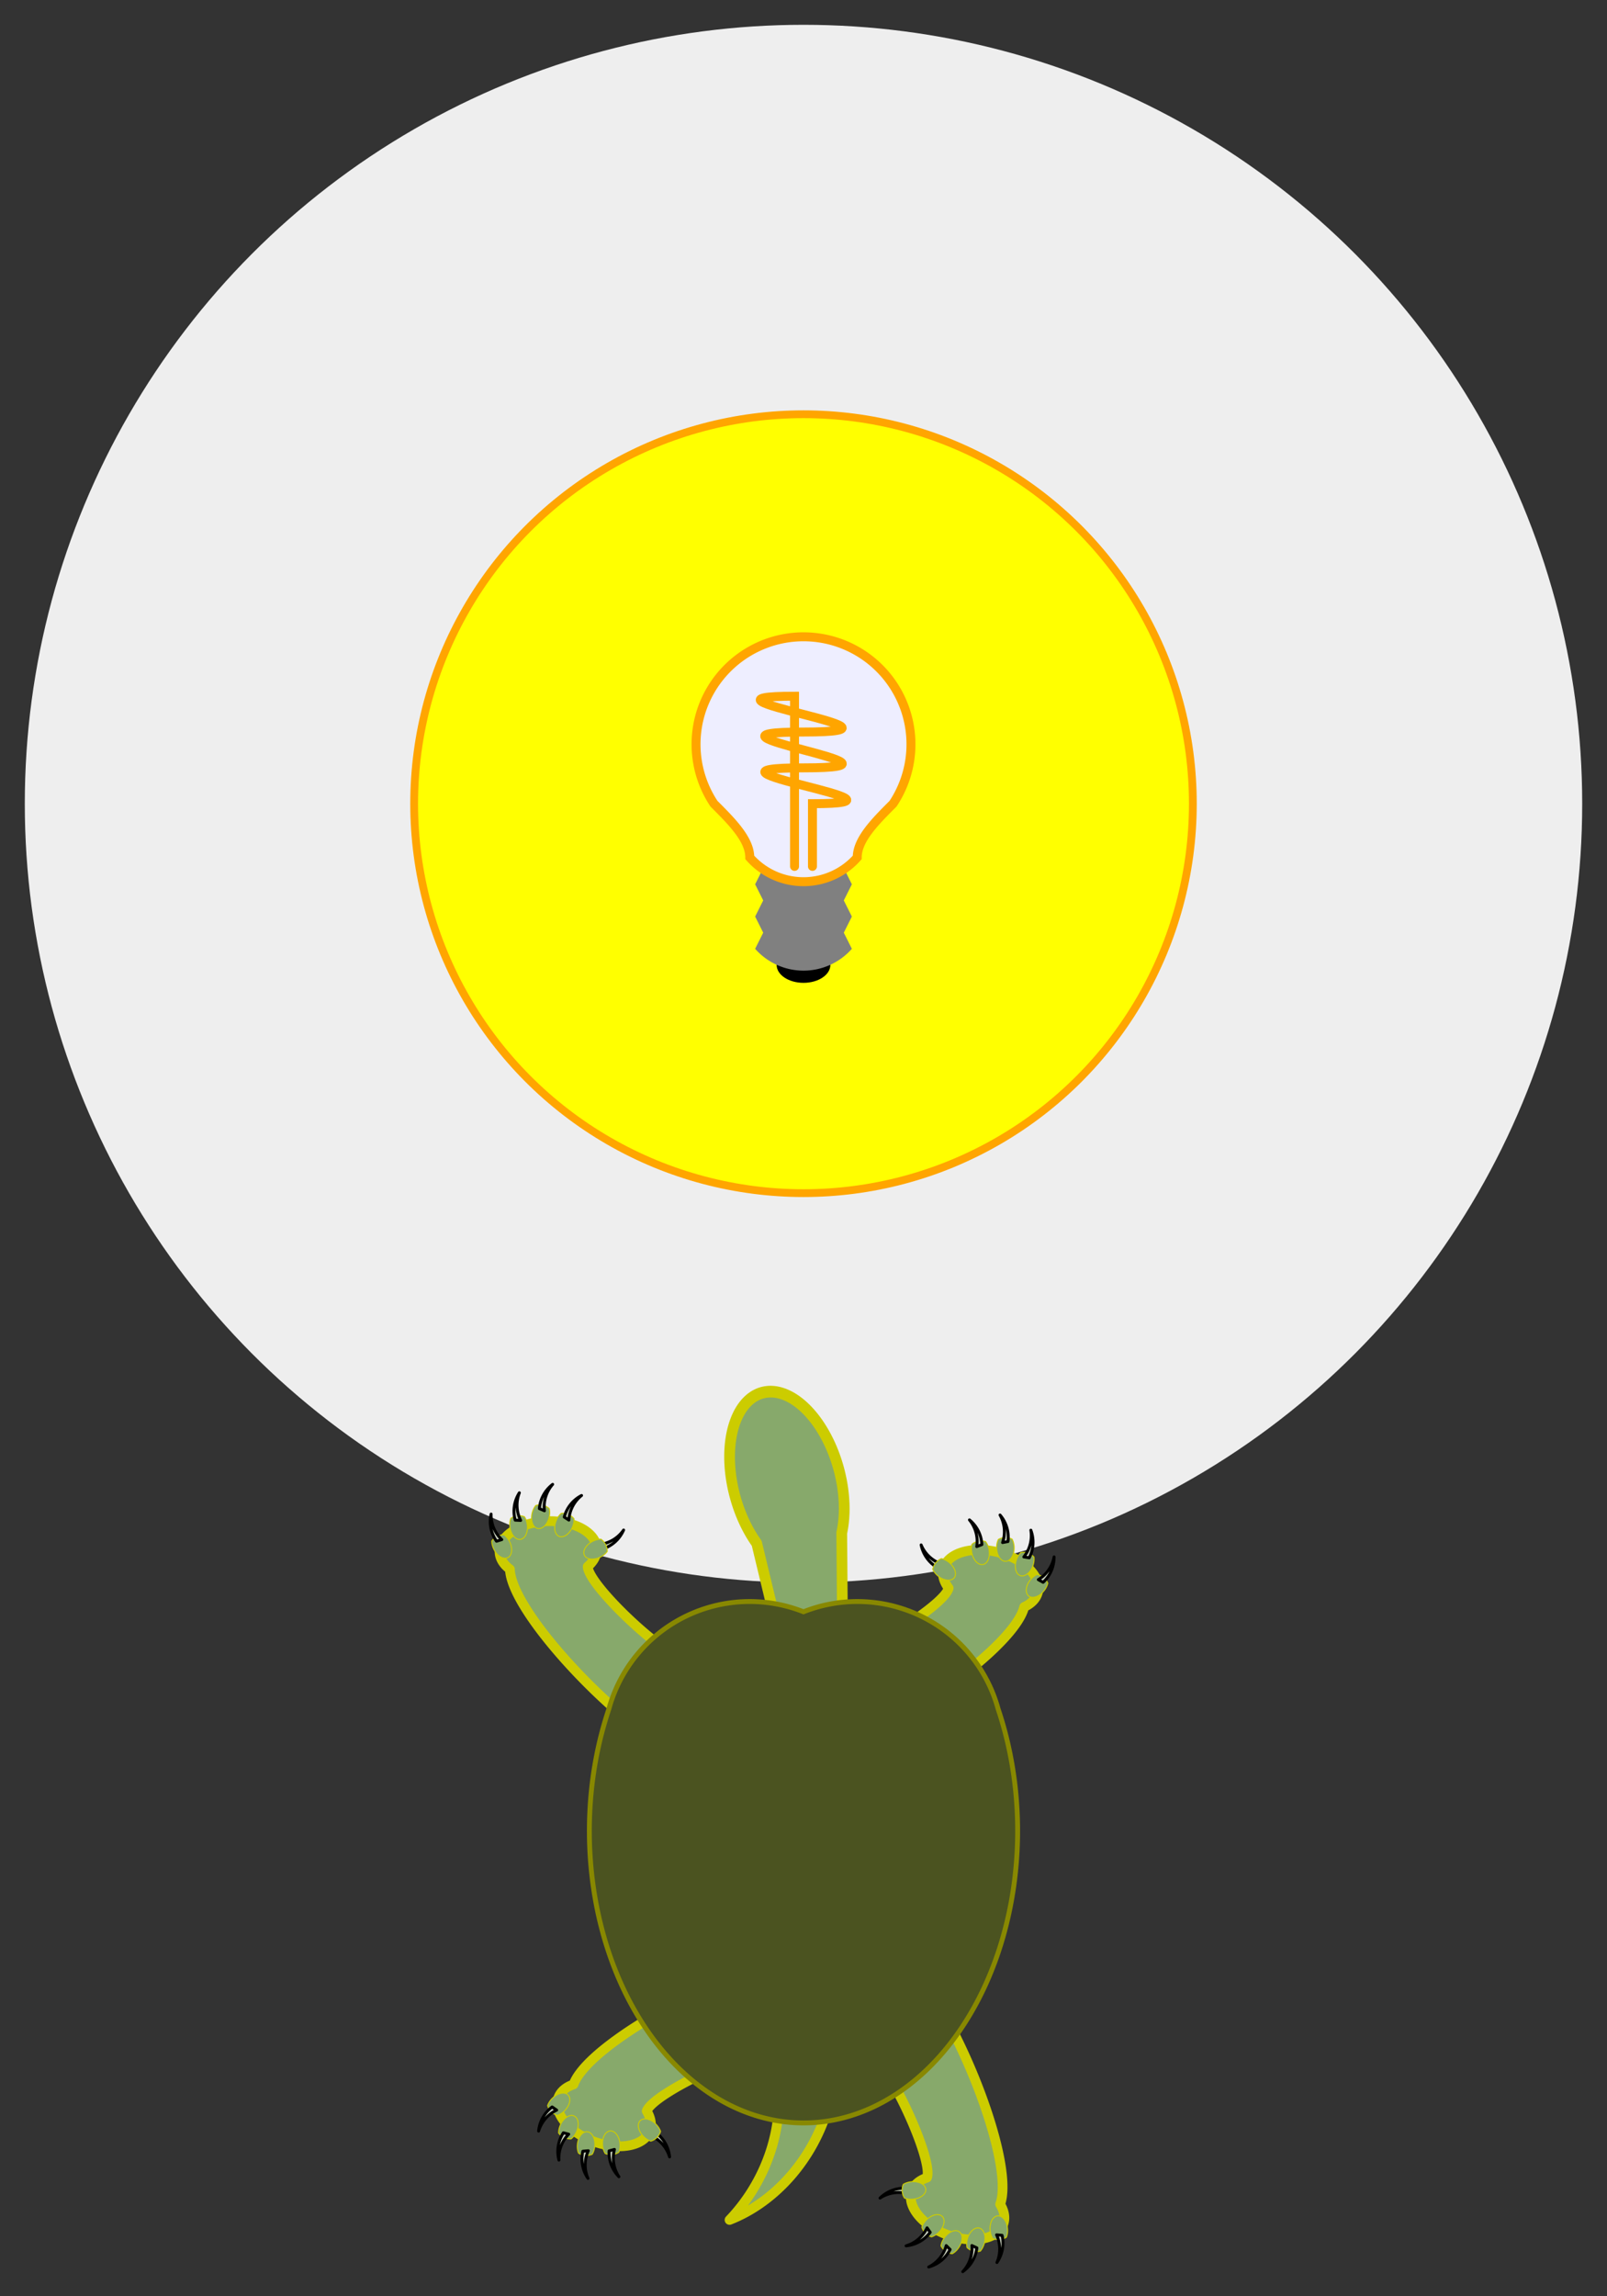
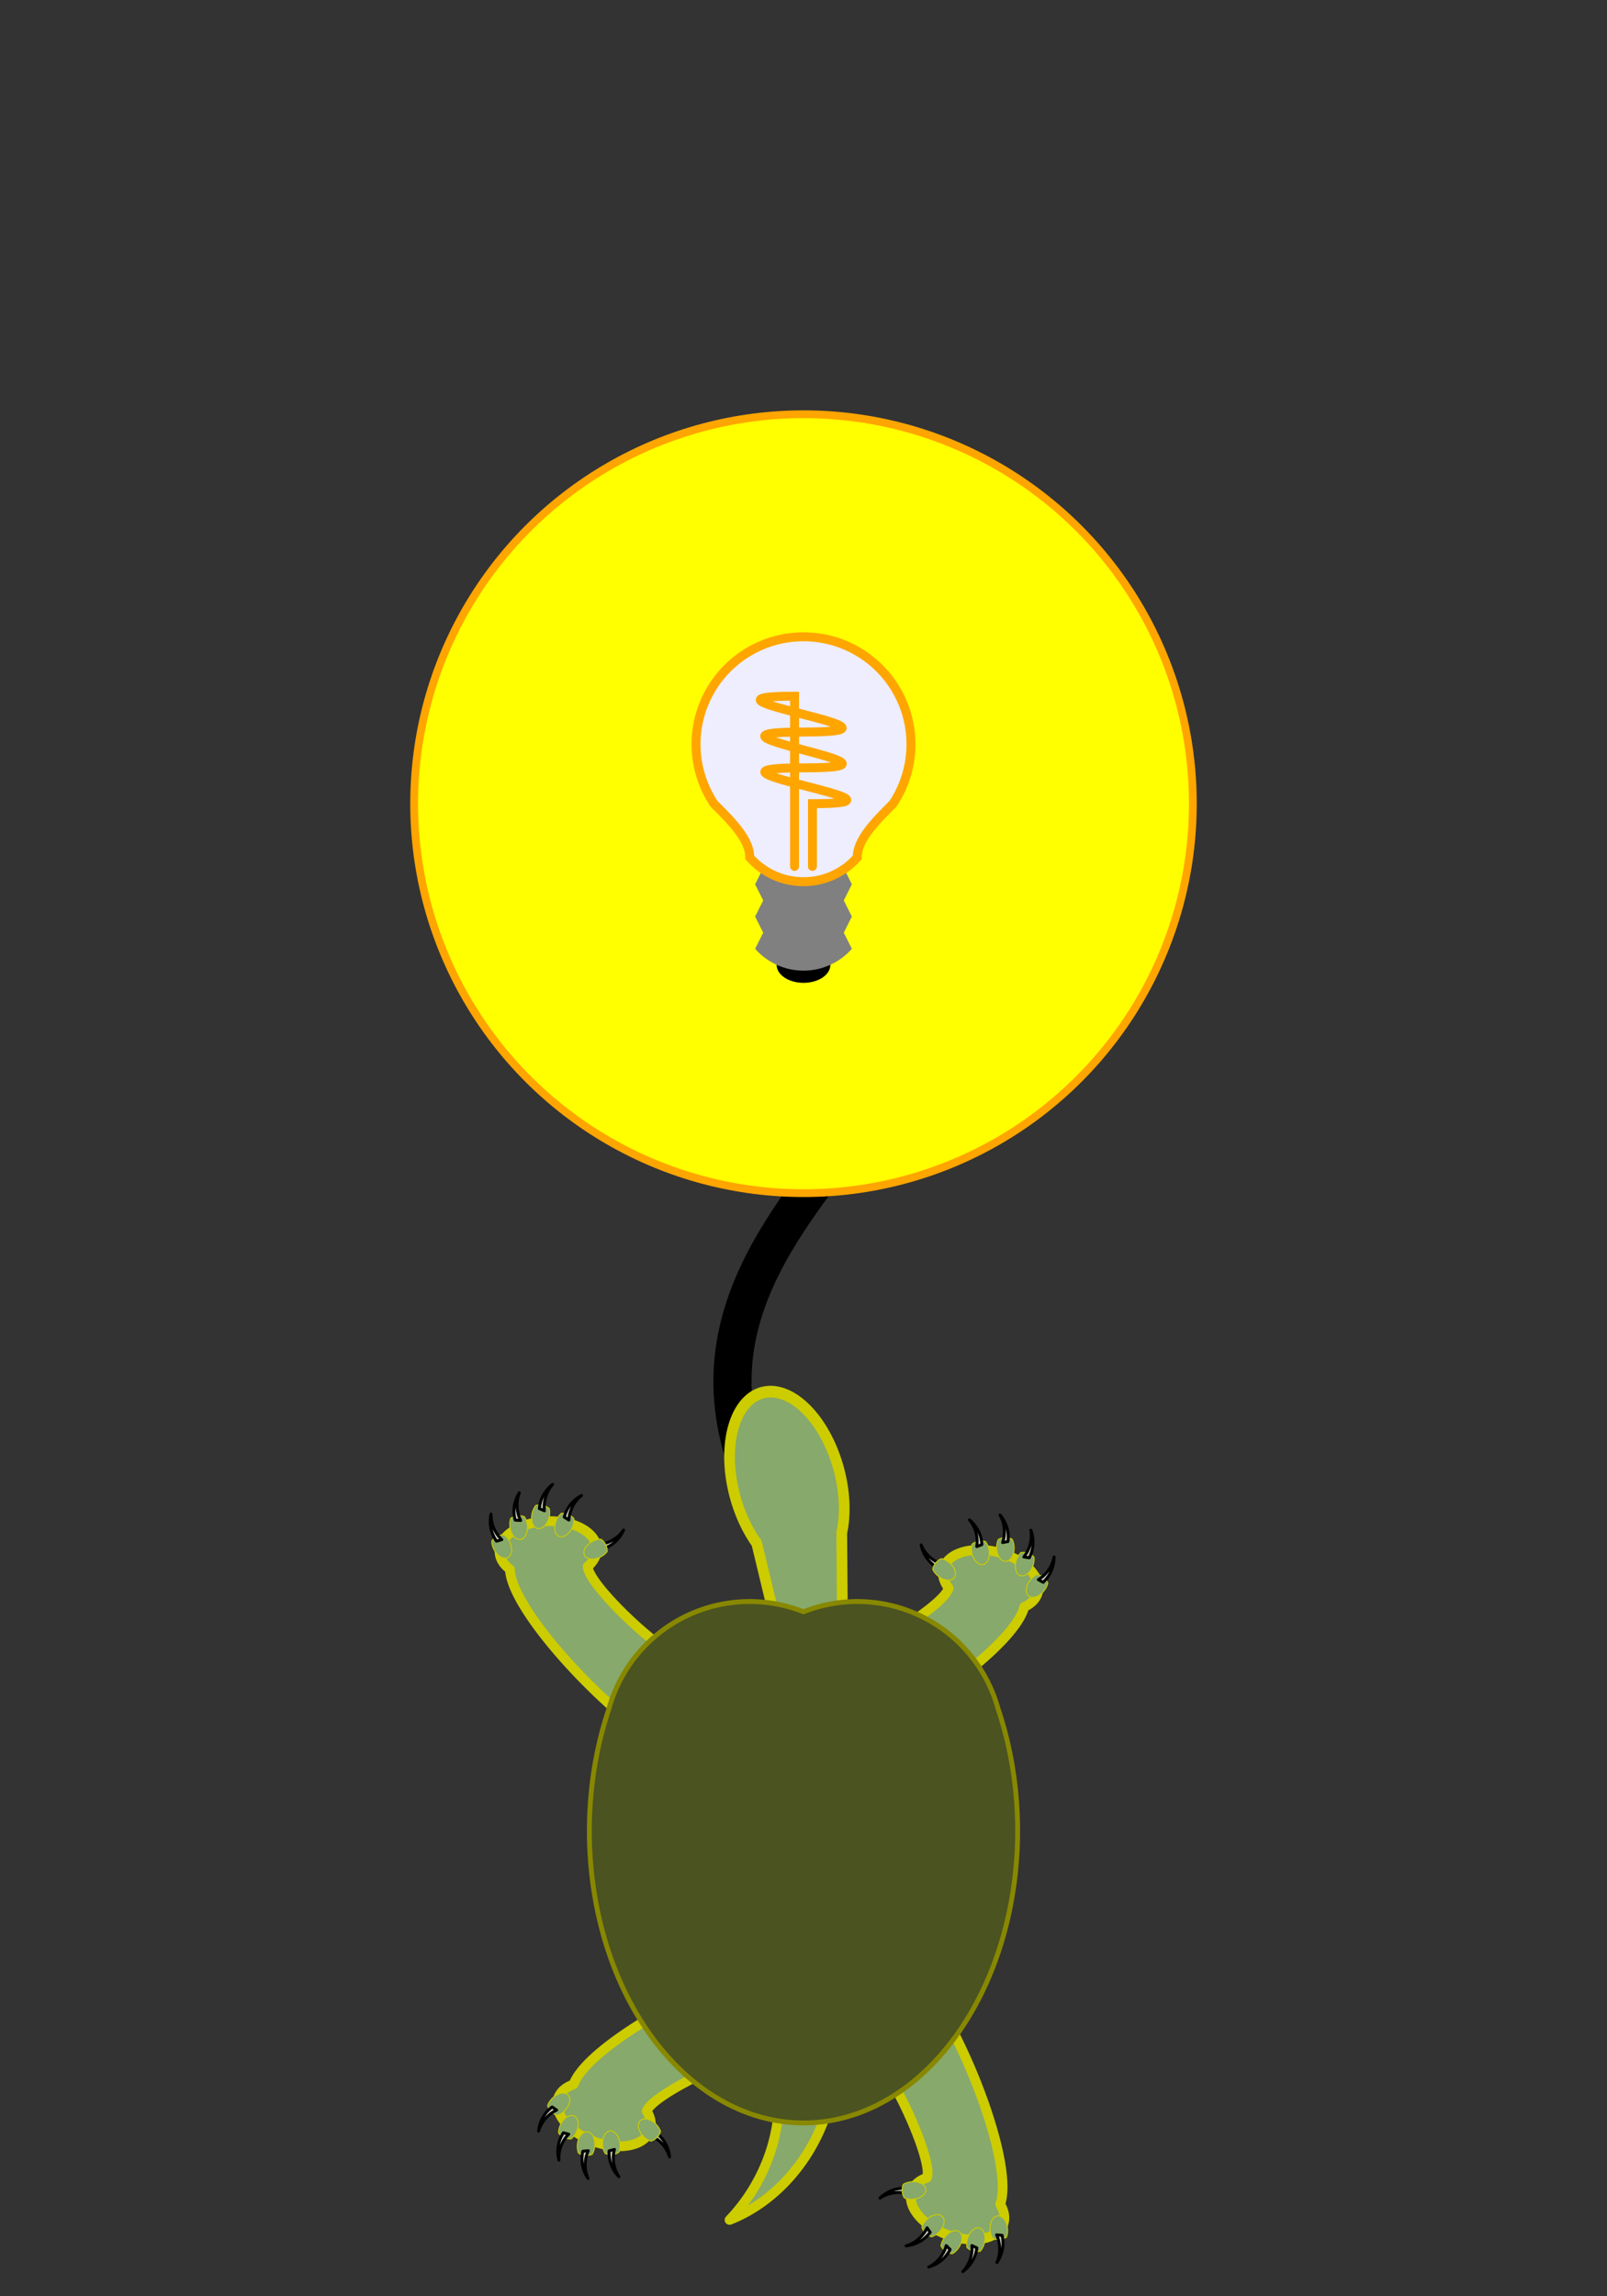
<svg xmlns="http://www.w3.org/2000/svg" xmlns:xlink="http://www.w3.org/1999/xlink" preserveAspectRatio="xMidYMid meet" font-family="'Gill Sans', 'Gill Sans MT', 'Trebuchet MS', sans-serif" font-size="20" width="350.0pt" height="500.0pt" viewBox="0 0            350.0            500.0">
  <rect x="0" y="0" width="350.0" height="500.0" fill="#333333" stroke="none" />
  <g transform="translate(175.0,           250.0) scale(1)">
    <use xlink:href="#global-search" />
  </g>
  <defs>
    <style id="universal-style" type="text/css">
      circle { stroke-width: 0px; stroke: none; }
      text { stroke: none; fill: black; text-anchor: middle; dominant-baseline: middle; }
      .universal-clip { stroke-width: 0px; fill: black; }
    </style>
    <clipPath id="universal-clip">
      <rect transform="scale(0.975)" x="-250" y="-250" width="500" height="500" class="universal-clip" />
    </clipPath>
    <symbol id="global-search" overflow="visible">
      <g transform="translate(0 -75) scale(2.12)">
        <g transform="translate(0 0) scale(0.4)">
          <path class="brain-string" transform="scale(1.96, 1.96)" d="               M 0 0               C 50 36.6               -36.6 50.0               0 100               " />
-           <circle class="brain-double" cx="0" cy="0" r="200" />
          <circle class="brain-area" cx="0" cy="0" r="100" />
          <use xlink:href="#brain-lightbulb" transform="translate(0 0) scale(2.3 , 2.3)" />
        </g>
        <use xlink:href="#turtle2" transform="translate(0, -2) rotate(0) translate(0, 110)" />
      </g>
    </symbol>
    <style id="brain-style" type="text/css">
      .brain-screw { fill: grey; }
      .brain-filament { fill: none; stroke: orange; stroke-width: 1px; stroke-linecap: round; }
      .brain-glass { fill: #EEEEFF; stroke: orange; stroke-width: 1px; stroke-linecap: round; }
      .brain-loop0 { stroke: #CACACA; stroke-width: 39px; fill: none; stroke-linecap: round; }
      .brain-loop1 { stroke: #FF21CA; stroke-width: 39px; fill: none; stroke-linecap: round; }
      .brain-loop2 { stroke: #CAFF21; stroke-width: 39px; fill: none; stroke-linecap: round; }
      .brain-loop3 { stroke: #21CAFF; stroke-width: 39px; fill: none; stroke-linecap: round; }
      .brain-x-tesselate { stroke: blue; stroke-width: 3px; }
      .brain-string { fill: none; stroke: black; stroke-width: 5px; stroke-linecap: round; }
      .brain-area { fill: yellow; stroke: orange; stroke-width: 2px; stroke-linecap: round; }
      .brain-double { fill: #EEEEEE; stroke: black; stroke-width: 0px; stroke-linecap: round; }
    </style>
    <symbol id="brain-lightbulb" overflow="visible">
      <ellipse fill="black" cx="0" cy="18" rx="3" ry="2" />
      <path class="brain-screw" transform="scale(0.9, 0.9)" d="           M 6 6           A 8 8 0 0 0 -6 6           L -5 8           L -6 10           L -5 12           L -6 14           L -5 16           L -6 18           A 8 8 0 0 0 6 18           L 5 16           L 6 14           L 5 12           L 6 10           L 5 8           L 6 6           Z           " />
      <path class="brain-glass" d="           M -10 0           A 12 12 0 1 1 10 0           C 8 2 6 4 6 6           A 8 8 0 0 1 -6 6           C -6 4 -8 2 -10 0           Z           " />
      <path class="brain-filament" d="           M 1 7           L 1 0           C 15 0 -15 -4 0 -4           C 15 -4 -15 -8 0 -8           C 15 -8 -15 -12 -1 -12           L -1 7           " />
    </symbol>
    <symbol id="brain-x-tesselate" overflow="visible">
      <g class="brain-x-tesselate">
        <circle cx="0.00" cy="-33.333" r="2" />
        <circle cx="39.434" cy="-10.566" r="2" />
-         <circle cx="-39.434" cy="-10.566" r="2" />
        <circle cx="39.434" cy="34.968" r="2" />
        <circle cx="-39.434" cy="34.968" r="2" />
        <circle cx="0.00" cy="57.735" r="2" />
        <circle cx="50.00" cy="-50.00" r="5" />
        <circle cx="-50.00" cy="-50.00" r="5" />
        <circle cx="0.00" cy="0.00" r="5" />
        <circle cx="68.301" cy="18.301" r="5" />
        <circle cx="-68.301" cy="18.301" r="5" />
-         <circle cx="50.00" cy="86.603" r="5" />
        <circle cx="-50.00" cy="86.603" r="5" />
      </g>
    </symbol>
    <symbol id="brain-x-tesselation" overflow="visible">
      <use xlink:href="#brain-x-tesselate" transform="translate(0 0) scale(1, 1)" fill="red" />
      <use xlink:href="#brain-x-tesselate" transform="translate(0, 136.602) scale(1, 1)" fill="blue" />
      <use xlink:href="#brain-x-tesselate" transform="translate(118.301, 68.301) scale(1, 1)" fill="green" />
    </symbol>
    <symbol id="brain-curve-00" overflow="visible">
      <path d="           M  25  43.301           Q   0  57.735   0  86.603           " />
    </symbol>
    <symbol id="brain-curve-01" overflow="visible">
      <path d="           M   0  86.603           Q   0  57.735 -25  43.301           " />
    </symbol>
    <symbol id="brain-curve-02" overflow="visible">
      <path d="           M -25  43.301           Q   0  57.735  25  43.301           " />
    </symbol>
    <symbol id="brain-curve-10" overflow="visible">
-       <path d="           M  25  43.301           C  68.301  18.301 28.868  28.868  34.151   9.151           " />
-     </symbol>
+       </symbol>
    <symbol id="brain-curve-11" overflow="visible">
      <path d="           M  34.151   9.151           C  28.868  28.868  39.434  47.169  59.151  52.452           " />
    </symbol>
    <symbol id="brain-curve-12" overflow="visible">
      <path d="           M  59.151  52.452           C  39.434  47.169  68.301  18.301  25  43.301           " />
    </symbol>
    <symbol id="brain-curve-20" overflow="visible">
      <path d="           M  34.151   9.151           Q  39.434 -10.566  59.151 -15.849           " />
    </symbol>
    <symbol id="brain-curve-21" overflow="visible">
      <path d="           M  59.151 -15.849           Q  39.434 -10.566  25 -25           " />
    </symbol>
    <symbol id="brain-curve-22" overflow="visible">
      <path d="           M  25 -25           Q  39.434 -10.566  34.151   9.151           " />
    </symbol>
    <symbol id="brain-stem" overflow="visible">
      <use xlink:href="#brain-curve-00" />
      <use xlink:href="#brain-curve-02" />
      <use xlink:href="#brain-curve-10" />
      <use xlink:href="#brain-curve-20" />
      <use xlink:href="#brain-curve-21" />
      <use xlink:href="#brain-curve-22" />
      <use xlink:href="#brain-curve-11" transform="rotate(120, 39.434, -10.566)" />
      <use xlink:href="#brain-curve-20" transform="rotate(210,  0,   0)" />
      <use xlink:href="#brain-curve-12" transform="translate(-118.301, -68.301)" />
      <use xlink:href="#brain-curve-00" transform="translate(-118.301, -68.301)" />
      <use xlink:href="#brain-curve-10" transform="rotate(240, 39.434, -10.566)" />
    </symbol>
    <symbol id="brain-loop1" overflow="visible">
      <use class="brain-loop1" xlink:href="#brain-stem" />
      <use class="brain-loop1" xlink:href="#brain-stem" transform="rotate(120,   0,  57.735)" />
      <use class="brain-loop1" xlink:href="#brain-stem" transform="rotate(240,   0,  57.735)" />
    </symbol>
    <symbol id="brain-loop2" overflow="visible">
      <use class="brain-loop2" xlink:href="#brain-stem" />
      <use class="brain-loop2" xlink:href="#brain-stem" transform="rotate(120,   0,  57.735)" />
      <use class="brain-loop2" xlink:href="#brain-stem" transform="rotate(240,   0,  57.735)" />
    </symbol>
    <symbol id="brain-loop3" overflow="visible">
      <use class="brain-loop3" xlink:href="#brain-stem" />
      <use class="brain-loop3" xlink:href="#brain-stem" transform="rotate(120,   0,  57.735)" />
      <use class="brain-loop3" xlink:href="#brain-stem" transform="rotate(240,   0,  57.735)" />
    </symbol>
    <symbol id="brain-loop0" overflow="visible">
      <use class="brain-loop0" xlink:href="#brain-stem" />
      <use class="brain-loop0" xlink:href="#brain-stem" transform="rotate(120,   0,  57.735)" />
      <use class="brain-loop0" xlink:href="#brain-stem" transform="rotate(240,   0,  57.735)" />
    </symbol>
    <symbol id="brain-looper" overflow="visible">
      <use xlink:href="#brain-loop1" transform="translate( 118.301, -68.301) translate( 118.301, -68.301)" />
      <use xlink:href="#brain-loop2" transform="translate(   0, -136.602) translate(   0, -136.602)" />
      <use xlink:href="#brain-loop3" transform="translate( 118.301, -204.904) translate( 118.301, -204.904)" />
      <use xlink:href="#brain-loop0" transform="translate(   0,   0) translate(   0,   0)" />
    </symbol>
    <symbol id="brain-side" overflow="visible">
      <use xlink:href="#brain-looper" transform="scale(0.137)" />
      <use xlink:href="#brain-looper" transform="scale(0.137) translate( 118.301, -68.301) translate( 118.301, -68.301) translate( 118.301, -68.301) translate( 118.301, -68.301)" />
      <use xlink:href="#brain-looper" transform="scale(0.137) translate(   0, -136.602) translate(   0, -136.602) translate(   0, -136.602) translate(   0, -136.602)" />
      <use xlink:href="#brain-looper" transform="scale(0.137) translate( 118.301, -204.904) translate( 118.301, -204.904) translate( 118.301, -204.904) translate( 118.301, -204.904)" />
    </symbol>
    <style id="turtle2-style" type="text/css">
      .turtle2-skin { fill: #87A96B; stroke: #CCCC00; stroke-width: 1px; stroke-linejoin: round; }
      .turtle2-claw { fill: #CBD3C0; stroke: black; stroke-width: 3px; stroke-linejoin: round; }
      .turtle2-shell-top { fill: #4B5320; stroke: #888800; stroke-width: 0.5px; }
      .turtle2-water { fill: #5599FF; }
      .turtle2-global { fill: #eafafa; }
    </style>
    <symbol id="turtle2-toe" overflow="visible">
      <path class="turtle2-skin" d="M -14 -14       A 14 9 45 0 1 7 -3       A 15 15 0 0 1 -3 7       A 14 9 45 0 1 -14 -14 Z" />
      <path class="turtle2-claw" transform="rotate(10)" d="M 2 -2       A 35 35 0 0 1 20 20       A 35 35 0 0 0 -2 2 Z" />
    </symbol>
    <symbol id="turtle2-toeup" overflow="visible">
      <path class="turtle2-claw" transform="rotate(10)" d="M 2 -2       A 35 35 0 0 1 20 20       A 35 35 0 0 0 -2 2 Z" />
      <path class="turtle2-skin" d="M -14 -14       A 14 9 45 0 1 7 -3       A 15 15 0 0 1 -3 7       A 14 9 45 0 1 -14 -14 Z" />
    </symbol>
    <symbol id="turtle2-foot" overflow="visible">
      <path class="turtle2-skin" d="       M  0 5       C  2 5 10 -3 10 -5       A 5 3 0 1 1 18 -5       C 18 0 5 14 0 15       A 10 10 0 0 0 0 5       Z" />
      <use xlink:href="#turtle2-toeup" transform="translate( 8.5,   -7) rotate(160) scale(0.1, 0.1)" />
      <use xlink:href="#turtle2-toe" transform="translate(19,   -8) rotate(-20) scale(0.1, -0.1)" />
      <use xlink:href="#turtle2-toe" transform="translate(17,  -10) rotate(-40) scale(0.1, -0.1)" />
      <use xlink:href="#turtle2-toe" transform="translate(14.5,-11) rotate(-60) scale(0.1, -0.1)" />
      <use xlink:href="#turtle2-toe" transform="translate(12,  -10) rotate(-70) scale(0.1, -0.1)" />
    </symbol>
    <symbol id="turtle2-footup" overflow="visible">
      <path class="turtle2-skin" d="       M  0 5       C  2 5 10 -3 10 -5       A 5 3 0 1 1 18 -5       C 18 0 5 14 0 15       A 10 10 0 0 0 0 5       Z" />
      <use xlink:href="#turtle2-toe" transform="translate( 8.5,   -7) rotate(160) scale(0.1, 0.1)" />
      <use xlink:href="#turtle2-toeup" transform="translate(19,   -8) rotate(-20) scale(0.1, -0.1)" />
      <use xlink:href="#turtle2-toeup" transform="translate(17,  -10) rotate(-40) scale(0.1, -0.1)" />
      <use xlink:href="#turtle2-toeup" transform="translate(14.5,-11) rotate(-60) scale(0.1, -0.1)" />
      <use xlink:href="#turtle2-toeup" transform="translate(12,  -10) rotate(-70) scale(0.1, -0.1)" />
    </symbol>
    <symbol id="turtle2-head" overflow="visible">
      <path class="turtle2-skin" d="       M -3 5       L -4 -3       A  5 8 -10 1 1 4 -3       L  3 5       Z" />
    </symbol>
    <symbol id="turtle2-tail" overflow="visible">
      <path class="turtle2-skin" d="       M -6 45       A 12 15 0 0 1 -3 60       A 12 15 0 0 0  0 45       Z" />
    </symbol>
    <symbol id="turtle2-shell" overflow="visible">
      <path class="turtle2-shell-top" d="       M 0 0       A 15 15 0 0 1 20 10       A 22 30 0 1 1 -20 10       A 15 15 0 0 1 0 0       Z" />
    </symbol>
    <symbol id="turtle2" overflow="visible">
      <g transform="translate(0, -25)">
        <use xlink:href="#turtle2-tail" transform="translate(25, 12) rotate(30.0)" />
        <use xlink:href="#turtle2-head" transform="translate(0, -4) rotate(-7.0) scale(1.1, 1.2)" />
        <use xlink:href="#turtle2-foot" transform="translate(4.0, 0.0) rotate(14)" />
        <use xlink:href="#turtle2-foot" transform="translate(-12.0, 0.0) rotate(-2) scale(-1.0, 1.0)" />
        <use xlink:href="#turtle2-foot" transform="translate(-5.0, 50.0) rotate(200)" />
        <use xlink:href="#turtle2-foot" transform="translate( 5.0, 50.0) rotate(200) scale(-1.0, 1.0)" />
        <use xlink:href="#turtle2-shell" transform="translate(0 0) rotate(0) scale(1)" />
      </g>
    </symbol>
    <symbol id="turtle2-turn-vector" overflow="visible">
      <g transform="scale(0.5)">
        <use xlink:href="#turtle2" transform="translate(0 0) rotate(90) scale(1)" />
      </g>
    </symbol>
    <symbol id="turtle2-pile" overflow="visible">
      <use xlink:href="#turtle2" transform="translate(0, -100) rotate(  0) translate(0, 90) scale(0.7)" />
      <use xlink:href="#turtle2" transform="translate(0, -100) rotate( 10) translate(90, 90) scale(0.7)" />
      <use xlink:href="#turtle2" transform="translate(0, -100) rotate( -30) translate(0, 90) scale(1)" />
      <use xlink:href="#turtle2" transform="translate(0, -100) rotate( 10) translate(-30, 130) scale(-1.0, 1.0)" />
      <use xlink:href="#turtle2" transform="translate(0, -100) rotate(-10) translate(0, 90) scale(-1.2, 1.2)" />
    </symbol>
    <symbol id="turtle2-water" overflow="visible">
      <g class="turtle2-water">
        <rect x="-250" y="-250" width="500" height="500" />
      </g>
    </symbol>
    <symbol id="turtle2-global" overflow="visible">
      <g class="turtle2-global">
        <rect x="-250" y="-250" width="500" height="500" />
      </g>
    </symbol>
  </defs>
</svg>